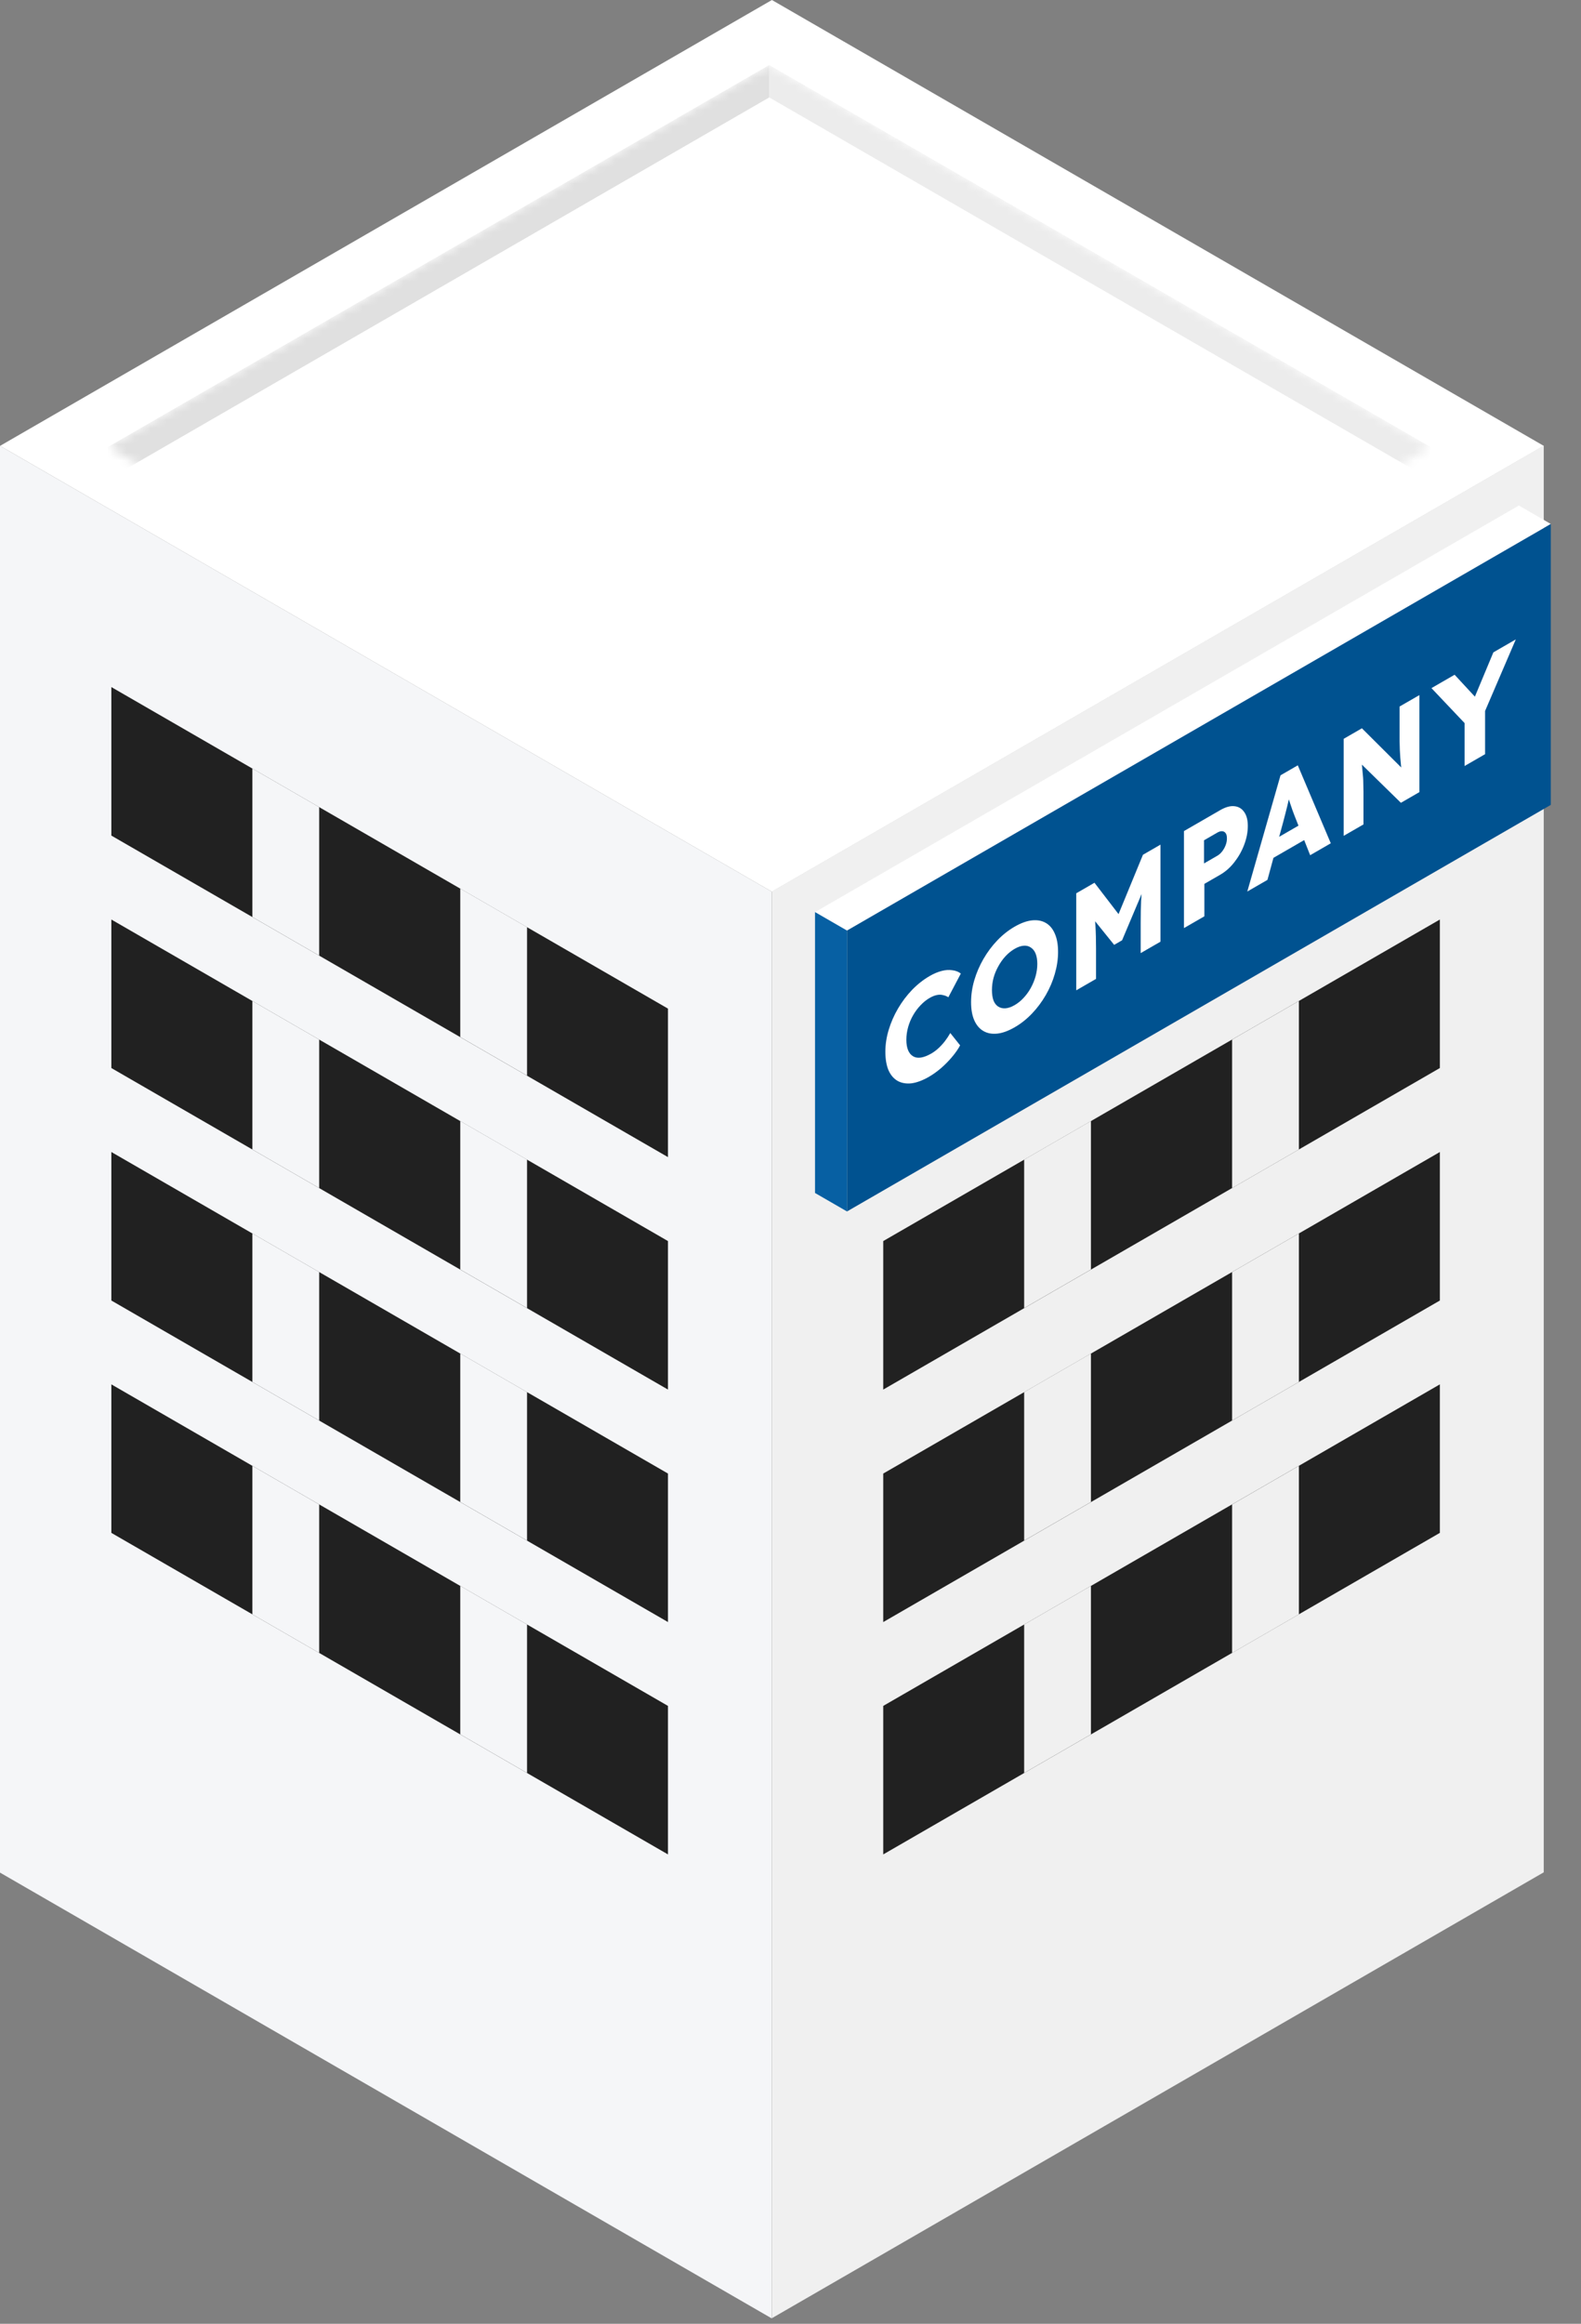
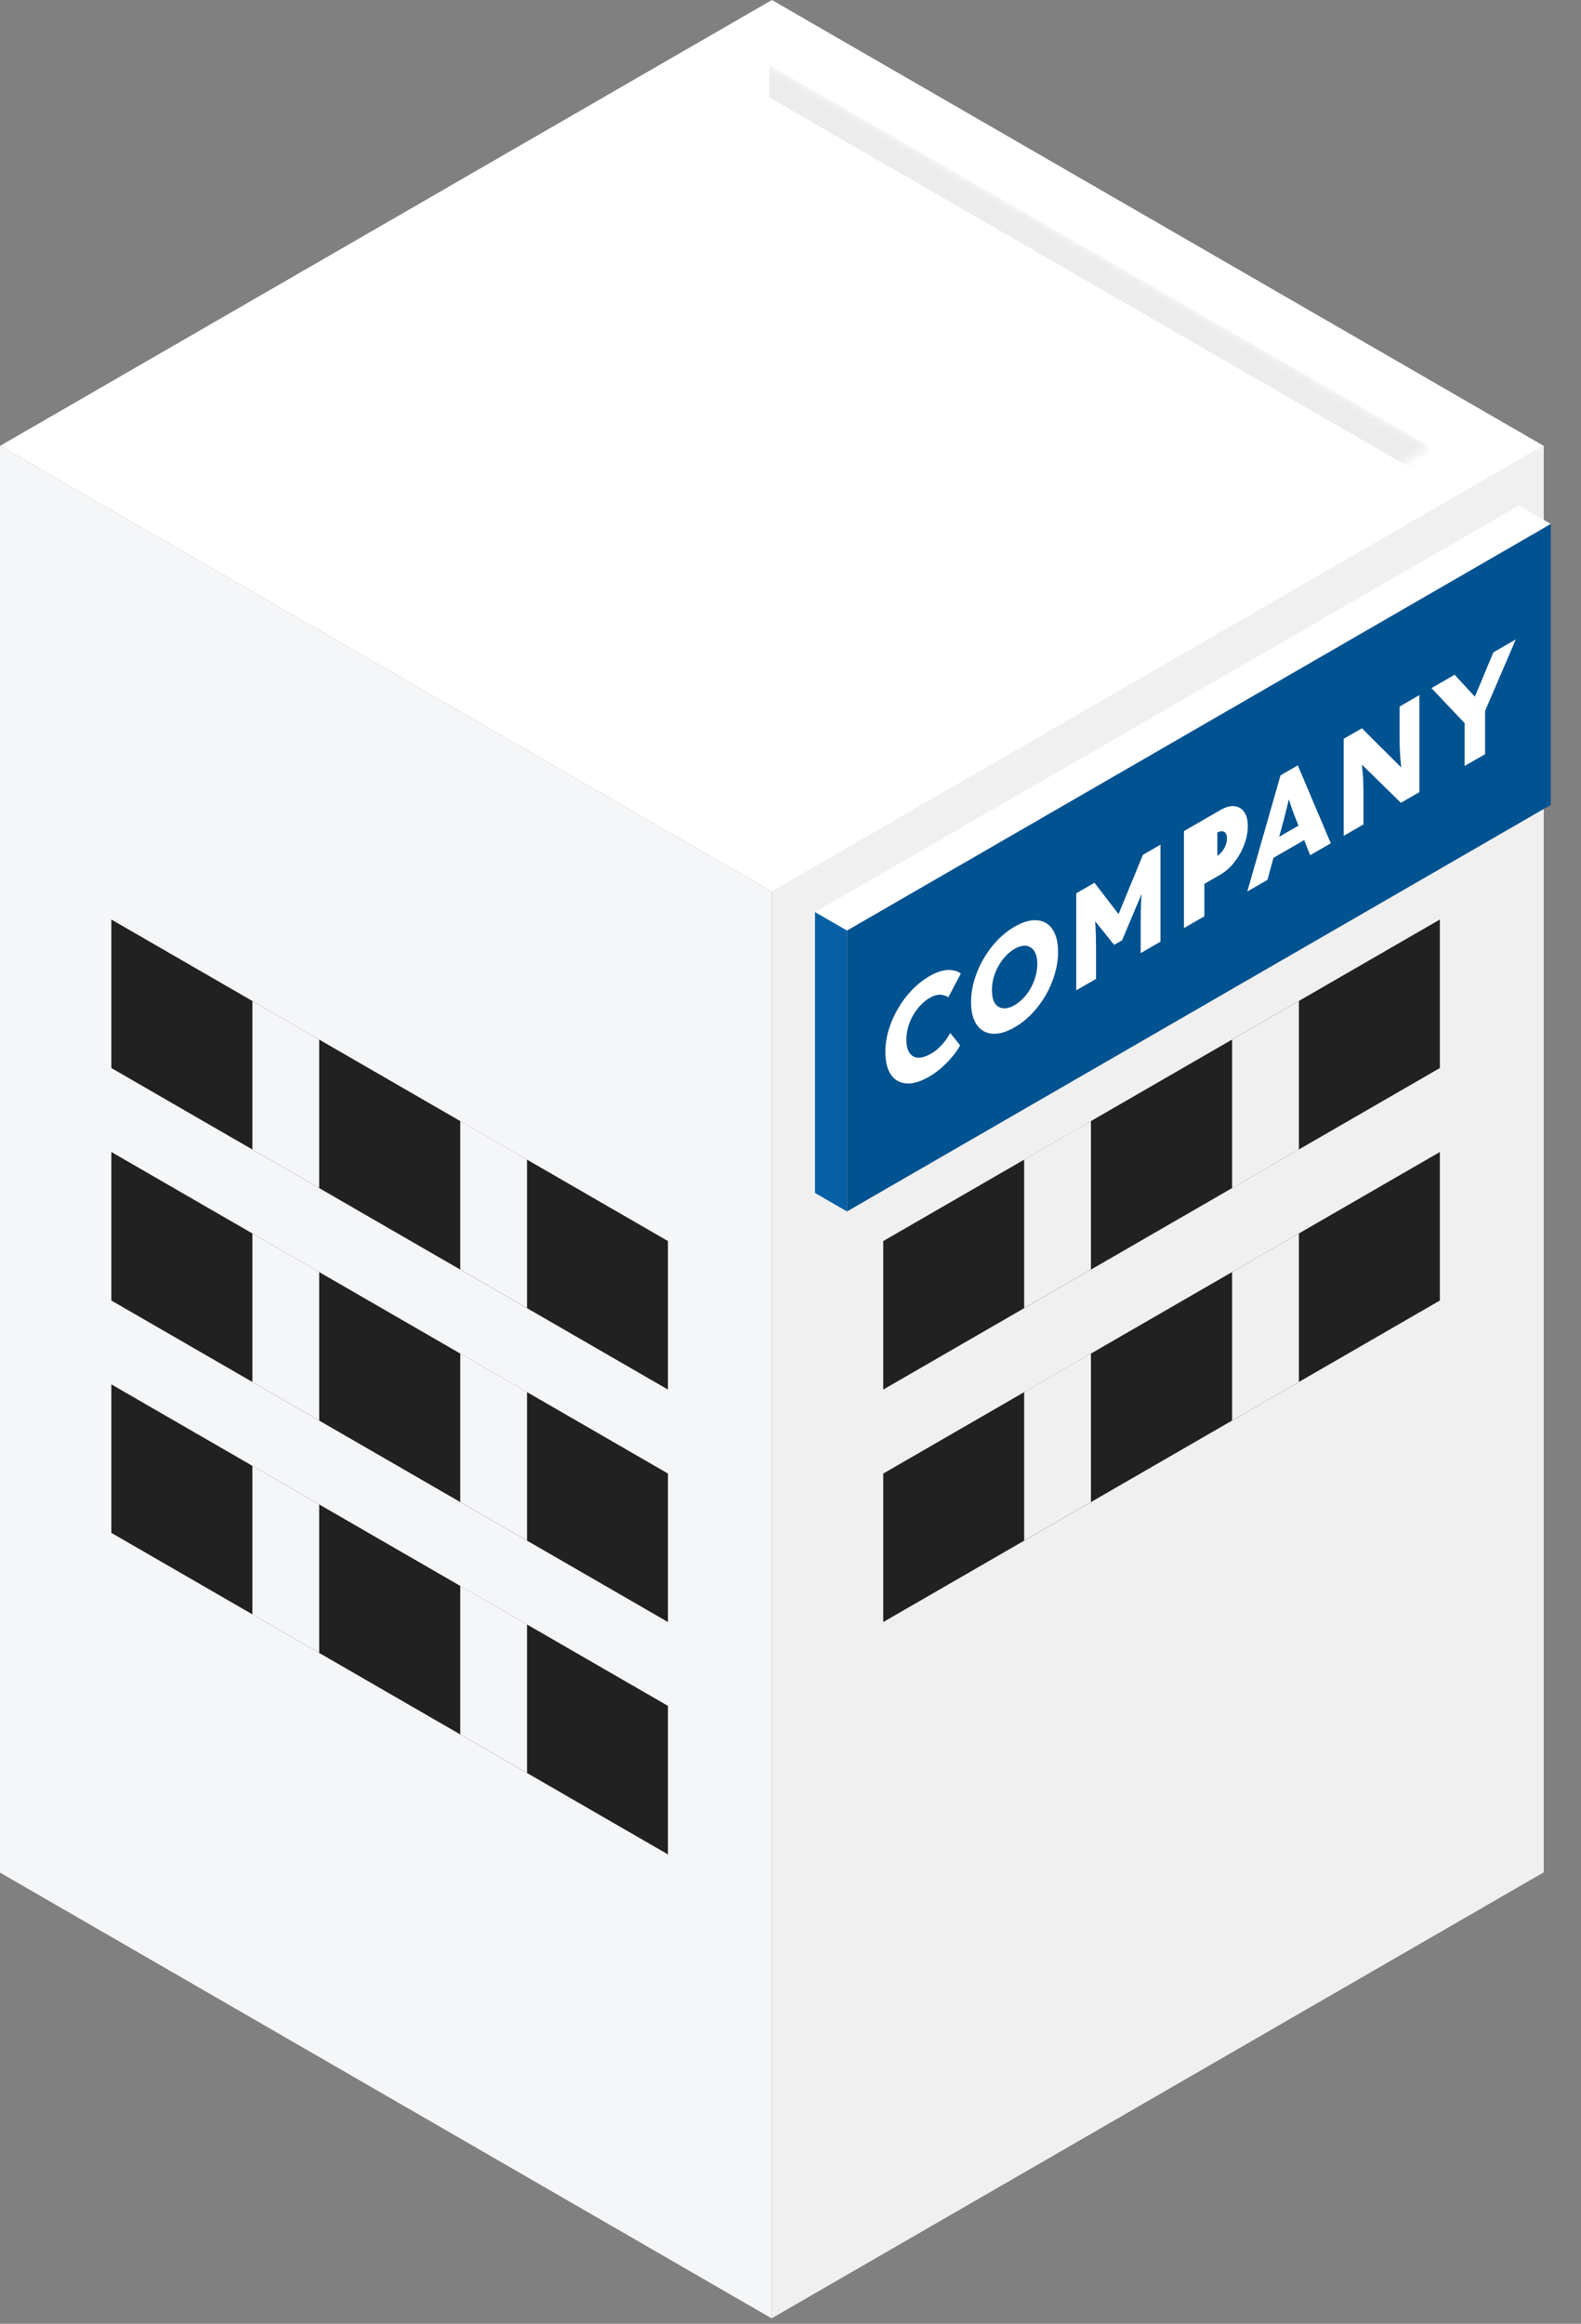
<svg xmlns="http://www.w3.org/2000/svg" width="194" height="285" viewBox="0 0 194 285" fill="none">
  <rect x="0" y="0" width="194" height="285" fill="#808080" stroke="none" />
  <rect width="109.365" height="174.983" transform="matrix(0.866 0.5 0 1 0 54.68)" fill="#F5F6F8" />
  <rect width="109.365" height="109.365" transform="matrix(0.866 0.5 -0.866 0.5 94.719 0)" fill="white" />
  <rect width="109.365" height="174.983" transform="matrix(0.866 -0.5 0 1 94.719 109.328)" fill="#F0F0F0" />
  <rect width="78.869" height="18.214" transform="matrix(0.866 0.5 0 1 13.664 112.775)" fill="#212121" />
  <rect width="9.464" height="18.214" transform="matrix(0.866 0.5 0 1 56.477 137.486)" fill="#F5F6F8" />
  <rect width="9.464" height="18.214" transform="matrix(0.866 0.5 0 1 30.969 122.764)" fill="#F5F6F8" />
-   <rect width="78.869" height="18.214" transform="matrix(0.866 0.5 0 1 13.664 84.266)" fill="#212121" />
  <rect width="9.464" height="18.214" transform="matrix(0.866 0.5 0 1 56.477 108.977)" fill="#F5F6F8" />
  <rect width="9.464" height="18.214" transform="matrix(0.866 0.5 0 1 30.969 94.254)" fill="#F5F6F8" />
  <rect width="78.869" height="18.214" transform="matrix(0.866 0.5 0 1 13.664 169.785)" fill="#212121" />
  <rect width="9.464" height="18.214" transform="matrix(0.866 0.5 0 1 56.477 194.5)" fill="#F5F6F8" />
  <rect width="9.464" height="18.214" transform="matrix(0.866 0.5 0 1 30.969 179.777)" fill="#F5F6F8" />
  <rect width="78.869" height="18.214" transform="matrix(0.866 0.5 0 1 13.664 141.287)" fill="#212121" />
  <rect width="9.464" height="18.214" transform="matrix(0.866 0.5 0 1 56.477 166)" fill="#F5F6F8" />
  <rect width="9.464" height="18.214" transform="matrix(0.866 0.5 0 1 30.969 151.275)" fill="#F5F6F8" />
  <rect width="78.869" height="18.214" transform="matrix(-0.866 0.5 0 1 176.68 112.775)" fill="#212121" />
  <rect width="9.464" height="18.214" transform="matrix(-0.866 0.5 0 1 133.867 137.486)" fill="#F0F0F0" />
  <rect width="9.464" height="18.214" transform="matrix(-0.866 0.5 0 1 159.383 122.764)" fill="#F0F0F0" />
  <rect width="9.464" height="18.214" transform="matrix(-0.866 0.5 0 1 133.867 108.977)" fill="#F0F0F0" />
  <rect width="9.464" height="18.214" transform="matrix(-0.866 0.5 0 1 159.383 94.254)" fill="#F0F0F0" />
-   <rect width="78.869" height="18.214" transform="matrix(-0.866 0.5 0 1 176.68 169.785)" fill="#212121" />
  <rect width="9.464" height="18.214" transform="matrix(-0.866 0.5 0 1 133.867 194.5)" fill="#F0F0F0" />
  <rect width="9.464" height="18.214" transform="matrix(-0.866 0.5 0 1 159.383 179.777)" fill="#F0F0F0" />
  <rect width="78.869" height="18.214" transform="matrix(-0.866 0.5 0 1 176.68 141.289)" fill="#212121" />
  <rect width="9.464" height="18.214" transform="matrix(-0.866 0.5 0 1 133.867 166)" fill="#F0F0F0" />
  <rect width="9.464" height="18.214" transform="matrix(-0.866 0.5 0 1 159.383 151.275)" fill="#F0F0F0" />
  <rect width="4.533" height="99.727" transform="matrix(0.866 0.5 -0.866 0.5 186.375 62)" fill="white" />
  <rect width="4.533" height="34.45" transform="matrix(0.866 0.5 0 1 100.008 111.862)" fill="#0760A3" />
  <rect width="99.727" height="34.45" transform="matrix(0.866 -0.5 0 1 103.93 114.129)" fill="#005290" />
-   <path d="M113.985 132.065C113.21 132.512 112.493 132.779 111.836 132.864C111.188 132.932 110.624 132.833 110.143 132.566C109.662 132.289 109.289 131.852 109.024 131.257C108.768 130.645 108.641 129.886 108.641 128.979C108.641 128.095 108.778 127.2 109.053 126.293C109.328 125.387 109.706 124.522 110.187 123.701C110.678 122.862 111.252 122.1 111.909 121.414C112.577 120.723 113.303 120.151 114.088 119.697C114.579 119.414 115.06 119.21 115.531 119.085C116.002 118.961 116.439 118.93 116.841 118.992C117.254 119.037 117.607 119.173 117.901 119.4L116.37 122.307C116.164 122.177 115.943 122.089 115.708 122.043C115.482 121.981 115.232 121.978 114.957 122.035C114.682 122.091 114.388 122.21 114.074 122.392C113.681 122.618 113.308 122.919 112.955 123.293C112.611 123.65 112.307 124.058 112.042 124.517C111.787 124.959 111.585 125.438 111.438 125.953C111.291 126.469 111.217 126.993 111.217 127.526C111.217 128.047 111.291 128.481 111.438 128.826C111.585 129.161 111.792 129.404 112.057 129.557C112.322 129.71 112.641 129.758 113.013 129.702C113.396 129.639 113.818 129.475 114.28 129.209C114.594 129.027 114.893 128.804 115.178 128.537C115.462 128.271 115.722 127.985 115.958 127.679C116.203 127.356 116.419 127.027 116.606 126.693L117.813 128.206C117.568 128.665 117.239 129.138 116.827 129.625C116.424 130.107 115.973 130.566 115.472 131.002C114.981 131.422 114.486 131.776 113.985 132.065ZM124.517 125.985C123.732 126.438 123.015 126.699 122.367 126.767C121.719 126.835 121.155 126.73 120.674 126.452C120.193 126.174 119.82 125.738 119.555 125.143C119.29 124.548 119.158 123.803 119.158 122.908C119.158 122.012 119.29 121.114 119.555 120.213C119.82 119.312 120.193 118.445 120.674 117.612C121.155 116.779 121.719 116.023 122.367 115.343C123.015 114.663 123.727 114.099 124.502 113.651C125.277 113.204 125.989 112.946 126.637 112.878C127.285 112.81 127.849 112.915 128.33 113.192C128.811 113.47 129.179 113.909 129.434 114.51C129.699 115.105 129.832 115.85 129.832 116.745C129.832 117.629 129.699 118.527 129.434 119.44C129.179 120.335 128.811 121.199 128.33 122.032C127.849 122.865 127.285 123.622 126.637 124.302C125.989 124.982 125.282 125.543 124.517 125.985ZM124.502 123.273C124.904 123.041 125.273 122.743 125.606 122.381C125.95 122.012 126.244 121.604 126.49 121.157C126.745 120.692 126.941 120.21 127.079 119.712C127.216 119.213 127.285 118.714 127.285 118.216C127.285 117.717 127.216 117.298 127.079 116.958C126.941 116.618 126.745 116.368 126.49 116.21C126.244 116.034 125.95 115.96 125.606 115.989C125.273 116.011 124.904 116.139 124.502 116.371C124.1 116.603 123.727 116.904 123.383 117.272C123.049 117.635 122.755 118.048 122.5 118.513C122.245 118.966 122.048 119.442 121.911 119.941C121.783 120.434 121.719 120.93 121.719 121.429C121.719 121.927 121.783 122.355 121.911 122.712C122.048 123.052 122.245 123.301 122.5 123.46C122.755 123.619 123.049 123.687 123.383 123.664C123.727 123.636 124.1 123.505 124.502 123.273ZM132.062 121.458V109.558L134.3 108.266L138.055 113.154L136.45 114.063L140.248 104.833L142.398 103.592V115.492L139.969 116.894V113.188C139.969 112.168 139.988 111.239 140.027 110.4C140.076 109.556 140.155 108.7 140.263 107.833L140.543 108.556L137.687 115.321L136.715 115.882L133.918 112.414L134.197 111.335C134.305 112.032 134.379 112.771 134.418 113.553C134.467 114.318 134.492 115.251 134.492 116.35V120.056L132.062 121.458ZM145.282 113.826V101.926L149.729 99.359C150.376 98.985 150.951 98.824 151.451 98.875C151.961 98.92 152.364 99.153 152.658 99.572C152.963 99.986 153.115 100.561 153.115 101.297C153.115 102.068 152.963 102.847 152.658 103.635C152.364 104.406 151.961 105.114 151.451 105.76C150.951 106.4 150.376 106.907 149.729 107.281L147.785 108.403V112.381L145.282 113.826ZM147.741 105.896L149.375 104.952C149.591 104.828 149.787 104.652 149.964 104.425C150.141 104.199 150.283 103.946 150.391 103.669C150.499 103.391 150.553 103.111 150.553 102.827C150.553 102.533 150.499 102.314 150.391 102.173C150.283 102.031 150.141 101.955 149.964 101.943C149.787 101.932 149.591 101.989 149.375 102.113L147.741 103.057V105.896ZM153.051 109.341L157.129 95.087L159.249 93.863L163.298 103.425L160.766 104.887L158.822 99.974C158.744 99.781 158.665 99.572 158.587 99.345C158.508 99.118 158.43 98.886 158.351 98.648C158.273 98.399 158.194 98.161 158.116 97.934C158.047 97.691 157.988 97.464 157.939 97.254L158.381 96.982C158.322 97.299 158.253 97.617 158.175 97.934C158.106 98.246 158.032 98.56 157.954 98.878C157.885 99.178 157.807 99.49 157.718 99.813C157.63 100.124 157.546 100.445 157.468 100.773L155.525 107.913L153.051 109.341ZM154.995 105.941L155.775 103.315L160.516 100.578L161.281 102.312L154.995 105.941ZM164.878 102.513V90.613L167.116 89.321L172.519 94.702L172.034 94.897C171.984 94.552 171.945 94.217 171.916 93.894C171.886 93.571 171.857 93.254 171.827 92.942C171.808 92.625 171.788 92.302 171.769 91.973C171.759 91.639 171.749 91.276 171.739 90.885C171.739 90.488 171.739 90.058 171.739 89.593V86.652L174.168 85.25V97.15L171.901 98.459L166.262 92.942L167.013 92.627C167.062 93.143 167.101 93.585 167.131 93.954C167.17 94.305 167.2 94.622 167.219 94.906C167.249 95.183 167.268 95.438 167.278 95.671C167.288 95.903 167.293 96.138 167.293 96.376C167.303 96.597 167.308 96.849 167.308 97.132V101.111L164.878 102.513ZM179.713 93.948V88.015L179.816 88.789L175.65 84.394L178.491 82.754L181.672 86.188L180.376 86.885L183.247 80.008L186 78.419L182.01 87.709L182.231 86.426V92.495L179.713 93.948Z" fill="white" />
+   <path d="M113.985 132.065C113.21 132.512 112.493 132.779 111.836 132.864C111.188 132.932 110.624 132.833 110.143 132.566C109.662 132.289 109.289 131.852 109.024 131.257C108.768 130.645 108.641 129.886 108.641 128.979C108.641 128.095 108.778 127.2 109.053 126.293C109.328 125.387 109.706 124.522 110.187 123.701C110.678 122.862 111.252 122.1 111.909 121.414C112.577 120.723 113.303 120.151 114.088 119.697C114.579 119.414 115.06 119.21 115.531 119.085C116.002 118.961 116.439 118.93 116.841 118.992C117.254 119.037 117.607 119.173 117.901 119.4L116.37 122.307C116.164 122.177 115.943 122.089 115.708 122.043C115.482 121.981 115.232 121.978 114.957 122.035C114.682 122.091 114.388 122.21 114.074 122.392C113.681 122.618 113.308 122.919 112.955 123.293C112.611 123.65 112.307 124.058 112.042 124.517C111.787 124.959 111.585 125.438 111.438 125.953C111.291 126.469 111.217 126.993 111.217 127.526C111.217 128.047 111.291 128.481 111.438 128.826C111.585 129.161 111.792 129.404 112.057 129.557C112.322 129.71 112.641 129.758 113.013 129.702C113.396 129.639 113.818 129.475 114.28 129.209C114.594 129.027 114.893 128.804 115.178 128.537C115.462 128.271 115.722 127.985 115.958 127.679C116.203 127.356 116.419 127.027 116.606 126.693L117.813 128.206C117.568 128.665 117.239 129.138 116.827 129.625C116.424 130.107 115.973 130.566 115.472 131.002C114.981 131.422 114.486 131.776 113.985 132.065ZM124.517 125.985C123.732 126.438 123.015 126.699 122.367 126.767C121.719 126.835 121.155 126.73 120.674 126.452C120.193 126.174 119.82 125.738 119.555 125.143C119.29 124.548 119.158 123.803 119.158 122.908C119.158 122.012 119.29 121.114 119.555 120.213C119.82 119.312 120.193 118.445 120.674 117.612C121.155 116.779 121.719 116.023 122.367 115.343C123.015 114.663 123.727 114.099 124.502 113.651C125.277 113.204 125.989 112.946 126.637 112.878C127.285 112.81 127.849 112.915 128.33 113.192C128.811 113.47 129.179 113.909 129.434 114.51C129.699 115.105 129.832 115.85 129.832 116.745C129.832 117.629 129.699 118.527 129.434 119.44C129.179 120.335 128.811 121.199 128.33 122.032C127.849 122.865 127.285 123.622 126.637 124.302C125.989 124.982 125.282 125.543 124.517 125.985ZM124.502 123.273C124.904 123.041 125.273 122.743 125.606 122.381C125.95 122.012 126.244 121.604 126.49 121.157C126.745 120.692 126.941 120.21 127.079 119.712C127.216 119.213 127.285 118.714 127.285 118.216C127.285 117.717 127.216 117.298 127.079 116.958C126.941 116.618 126.745 116.368 126.49 116.21C126.244 116.034 125.95 115.96 125.606 115.989C125.273 116.011 124.904 116.139 124.502 116.371C124.1 116.603 123.727 116.904 123.383 117.272C123.049 117.635 122.755 118.048 122.5 118.513C122.245 118.966 122.048 119.442 121.911 119.941C121.783 120.434 121.719 120.93 121.719 121.429C121.719 121.927 121.783 122.355 121.911 122.712C122.048 123.052 122.245 123.301 122.5 123.46C122.755 123.619 123.049 123.687 123.383 123.664C123.727 123.636 124.1 123.505 124.502 123.273ZM132.062 121.458V109.558L134.3 108.266L138.055 113.154L136.45 114.063L140.248 104.833L142.398 103.592V115.492L139.969 116.894V113.188C139.969 112.168 139.988 111.239 140.027 110.4C140.076 109.556 140.155 108.7 140.263 107.833L140.543 108.556L137.687 115.321L136.715 115.882L133.918 112.414L134.197 111.335C134.305 112.032 134.379 112.771 134.418 113.553C134.467 114.318 134.492 115.251 134.492 116.35V120.056L132.062 121.458ZM145.282 113.826V101.926L149.729 99.359C150.376 98.985 150.951 98.824 151.451 98.875C151.961 98.92 152.364 99.153 152.658 99.572C152.963 99.986 153.115 100.561 153.115 101.297C153.115 102.068 152.963 102.847 152.658 103.635C152.364 104.406 151.961 105.114 151.451 105.76C150.951 106.4 150.376 106.907 149.729 107.281L147.785 108.403V112.381L145.282 113.826ZM147.741 105.896L149.375 104.952C149.591 104.828 149.787 104.652 149.964 104.425C150.141 104.199 150.283 103.946 150.391 103.669C150.499 103.391 150.553 103.111 150.553 102.827C150.553 102.533 150.499 102.314 150.391 102.173C150.283 102.031 150.141 101.955 149.964 101.943C149.787 101.932 149.591 101.989 149.375 102.113V105.896ZM153.051 109.341L157.129 95.087L159.249 93.863L163.298 103.425L160.766 104.887L158.822 99.974C158.744 99.781 158.665 99.572 158.587 99.345C158.508 99.118 158.43 98.886 158.351 98.648C158.273 98.399 158.194 98.161 158.116 97.934C158.047 97.691 157.988 97.464 157.939 97.254L158.381 96.982C158.322 97.299 158.253 97.617 158.175 97.934C158.106 98.246 158.032 98.56 157.954 98.878C157.885 99.178 157.807 99.49 157.718 99.813C157.63 100.124 157.546 100.445 157.468 100.773L155.525 107.913L153.051 109.341ZM154.995 105.941L155.775 103.315L160.516 100.578L161.281 102.312L154.995 105.941ZM164.878 102.513V90.613L167.116 89.321L172.519 94.702L172.034 94.897C171.984 94.552 171.945 94.217 171.916 93.894C171.886 93.571 171.857 93.254 171.827 92.942C171.808 92.625 171.788 92.302 171.769 91.973C171.759 91.639 171.749 91.276 171.739 90.885C171.739 90.488 171.739 90.058 171.739 89.593V86.652L174.168 85.25V97.15L171.901 98.459L166.262 92.942L167.013 92.627C167.062 93.143 167.101 93.585 167.131 93.954C167.17 94.305 167.2 94.622 167.219 94.906C167.249 95.183 167.268 95.438 167.278 95.671C167.288 95.903 167.293 96.138 167.293 96.376C167.303 96.597 167.308 96.849 167.308 97.132V101.111L164.878 102.513ZM179.713 93.948V88.015L179.816 88.789L175.65 84.394L178.491 82.754L181.672 86.188L180.376 86.885L183.247 80.008L186 78.419L182.01 87.709L182.231 86.426V92.495L179.713 93.948Z" fill="white" />
  <mask id="mask0_2877_363612" style="mask-type:alpha" maskUnits="userSpaceOnUse" x="13" y="7" width="163" height="95">
    <rect width="93.715" height="93.715" transform="matrix(0.866 0.5 -0.866 0.5 94.391 7.975)" fill="#D9D9D9" />
  </mask>
  <g mask="url(#mask0_2877_363612)">
    <rect width="93.715" height="3.988" transform="matrix(0.866 0.5 0 1 94.391 7.975)" fill="#ECECEC" />
-     <rect width="93.715" height="3.988" transform="matrix(0.866 -0.5 0 1 13.234 54.832)" fill="#E0E0E0" />
    <rect width="93.715" height="93.715" transform="matrix(0.866 0.5 -0.866 0.5 94.391 11.963)" fill="white" />
  </g>
</svg>